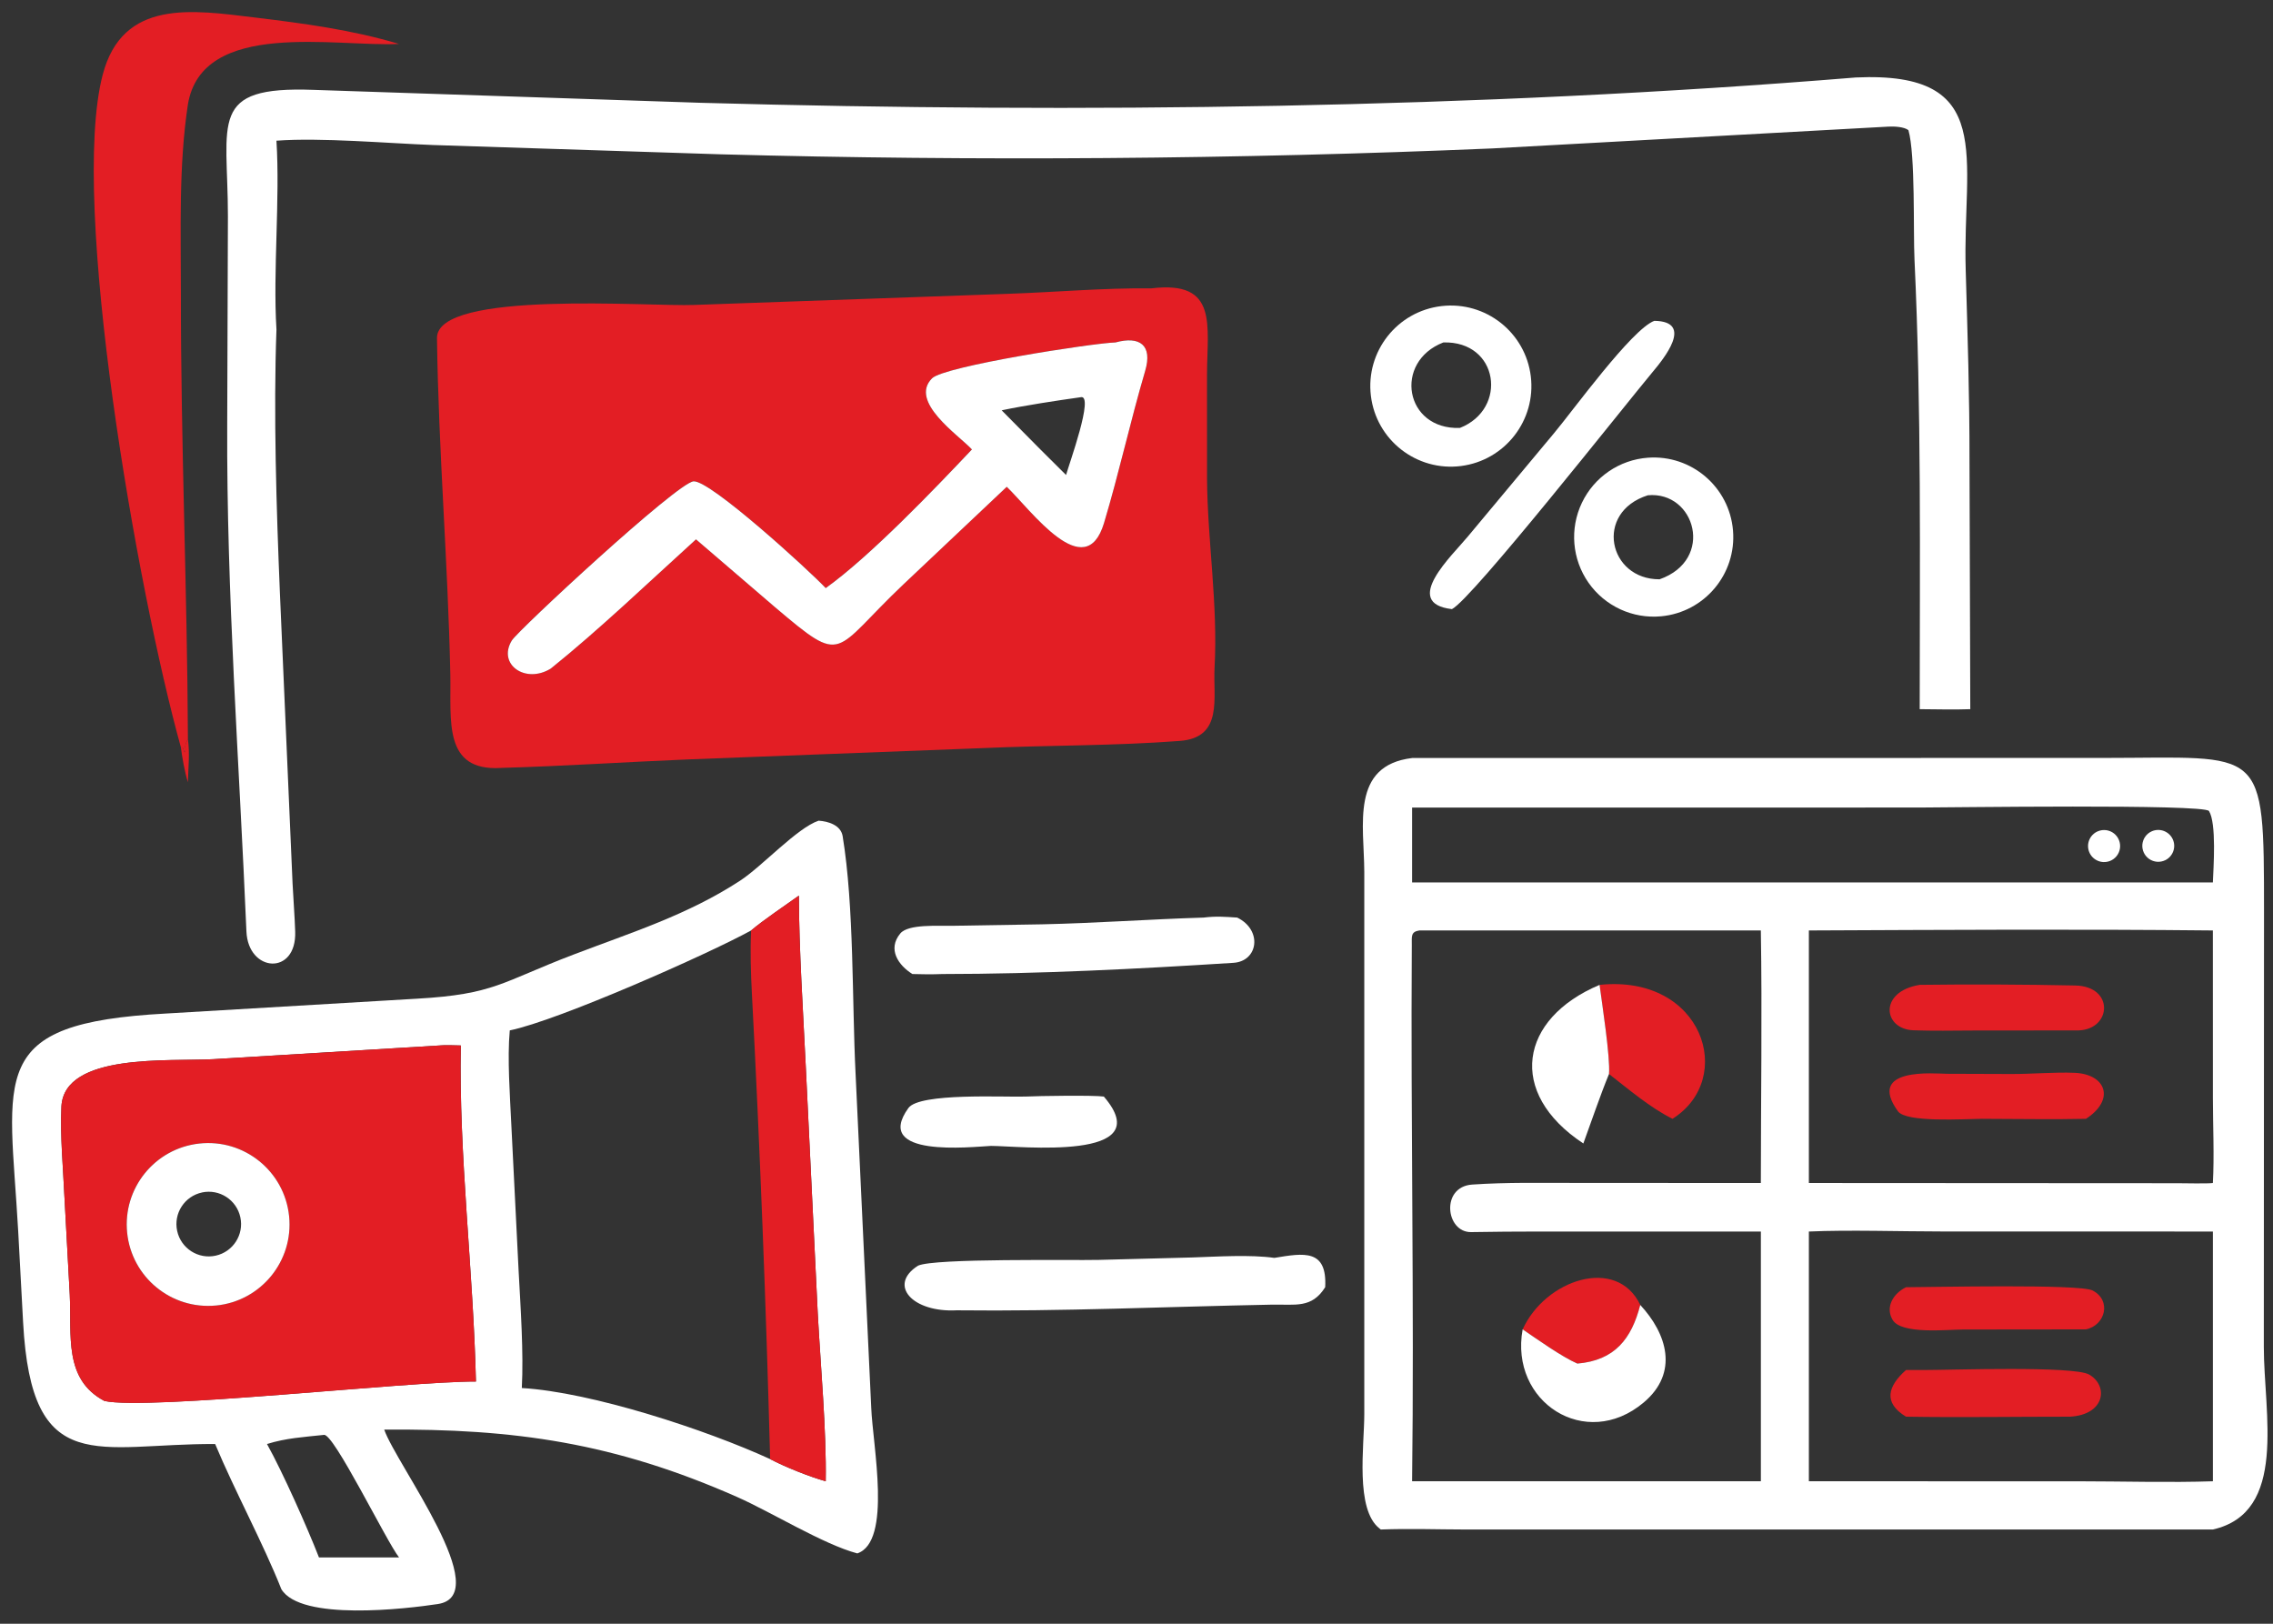
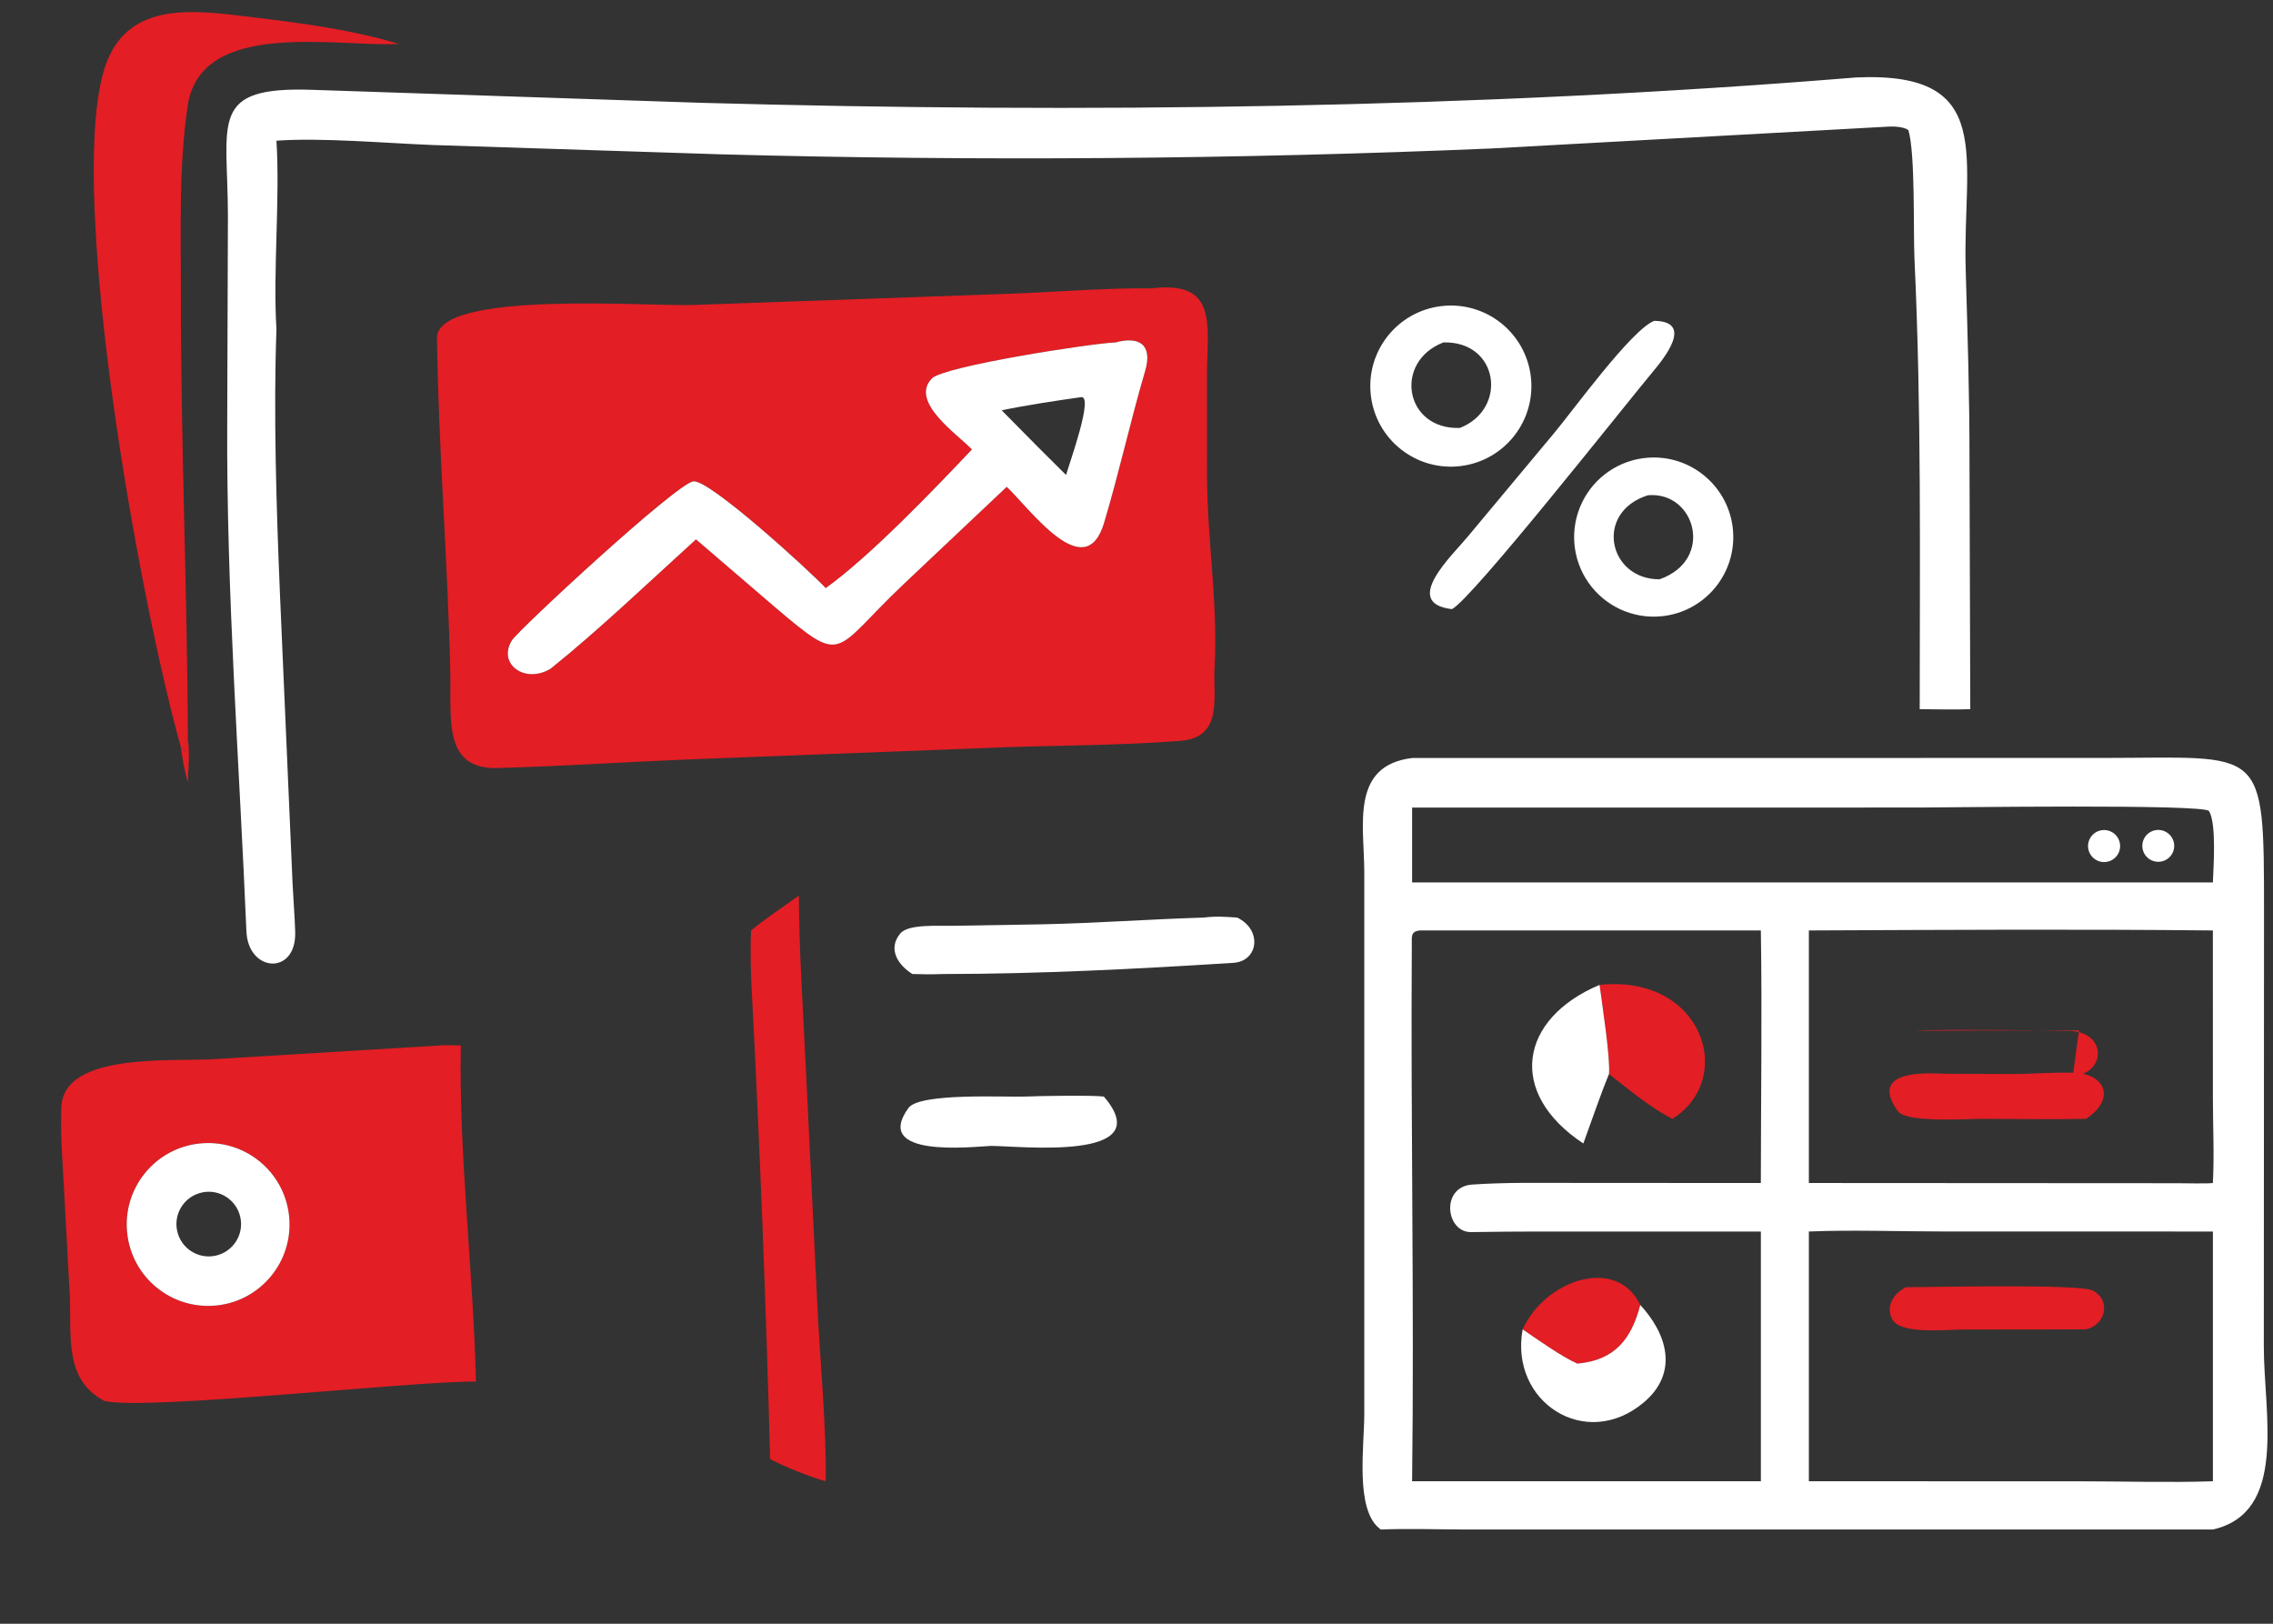
<svg xmlns="http://www.w3.org/2000/svg" width="84" height="60" fill="none">
  <rect width="100%" height="100%" fill="#333333" stroke="none" />
  <defs>
    <clipPath id="clip0_107_1814">
      <rect id="svg_1" x="0" y="0.034" fill="white" height="108" width="108" />
    </clipPath>
  </defs>
  <g>
    <title>Layer 1</title>
    <g id="svg_2" clip-path="url(#clip0_107_1814)">
      <path id="svg_3" fill="#E31E24" d="m14.748,1.623c-2.316,0.122 -7.287,-0.937 -7.805,2.243c-0.344,2.282 -0.256,4.641 -0.258,6.944c-0.005,5.54 0.235,10.997 0.26,16.5c-0.202,0.364 -0.013,0.325 -0.124,0.49l-0.066,-0.172l-0.071,-0.017c-1.617,-5.814 -4.122,-20.117 -2.89,-24.844c0.734,-2.816 3.31,-2.4 5.641,-2.118c1.792,0.217 3.576,0.454 5.312,0.975z" />
      <path id="svg_4" fill="white" d="m10.217,12.166c-0.114,3.099 -0.002,6.633 0.127,9.742l0.469,10.76c0.028,0.586 0.078,1.173 0.096,1.759c0.054,1.633 -1.738,1.51 -1.802,-0.008c-0.263,-6.242 -0.737,-12.469 -0.71,-18.722l0.026,-7.713c-0.002,-3.515 -0.739,-4.807 3.167,-4.663l14.316,0.478c14.092,0.392 28.616,0.213 42.676,-0.936c5.227,-0.242 3.937,2.972 4.062,7.111c0.069,2.419 0.143,4.596 0.14,7.057l0.029,9.174c-0.575,0.023 -1.285,0.003 -1.869,0c0.001,-5.544 0.067,-11.084 -0.193,-16.622c-0.049,-1.031 0.037,-3.872 -0.224,-4.773c-0.159,-0.127 -0.536,-0.143 -0.739,-0.131l-14.645,0.806c-9.416,0.402 -19.089,0.473 -28.517,0.217l-10.62,-0.343c-1.724,-0.066 -4.138,-0.281 -5.79,-0.16c0.137,2.162 -0.132,4.81 0,6.967z" />
      <path id="svg_5" fill="#E31E24" d="m18.509,28.377c-2.145,0.128 -1.832,-1.761 -1.867,-3.457c-0.087,-4.144 -0.438,-8.284 -0.493,-12.424c-0.024,-1.795 7.891,-1.158 9.509,-1.228l11.562,-0.41c1.78,-0.06 3.544,-0.222 5.334,-0.203c2.485,-0.301 2.053,1.366 2.052,3.204l0.001,3.853c0.019,2.295 0.406,4.631 0.278,6.953c-0.062,1.12 0.332,2.59 -1.28,2.713c-2.429,0.186 -4.864,0.157 -7.287,0.266l-10.899,0.418c-2.316,0.095 -4.57,0.248 -6.908,0.314zm22.714,-15.723c-0.85,0.026 -6.331,0.875 -6.779,1.326c-0.859,0.866 0.975,2.093 1.473,2.626c-1.387,1.467 -3.752,3.942 -5.402,5.123c-0.621,-0.66 -4.261,-3.985 -4.883,-3.945c-0.595,0.038 -6.492,5.508 -6.719,5.883c-0.534,0.883 0.506,1.613 1.441,1.036c1.778,-1.426 3.669,-3.236 5.367,-4.775l2.925,2.511c2.59,2.192 2.085,1.668 4.748,-0.855l3.811,-3.598c0.889,0.855 2.901,3.652 3.596,1.335c0.559,-1.864 0.97,-3.75 1.519,-5.616c0.282,-0.957 -0.2,-1.298 -1.097,-1.053z" />
      <path id="svg_6" fill="white" d="m53.994,17.22c-1.638,0.209 -3.133,-0.955 -3.332,-2.594c-0.199,-1.639 0.974,-3.127 2.614,-3.316c1.626,-0.188 3.099,0.973 3.296,2.598c0.197,1.625 -0.955,3.104 -2.578,3.312zm-0.655,-4.566c-1.85,0.717 -1.432,3.231 0.612,3.159c1.785,-0.701 1.438,-3.219 -0.612,-3.159z" />
      <path id="svg_7" fill="white" d="m53.656,22.508c-1.89,-0.22 0.033,-2.004 0.592,-2.686l3.183,-3.816c0.701,-0.835 2.868,-3.836 3.704,-4.15c1.492,0.018 0.33,1.422 -0.06,1.888c-1.029,1.231 -6.681,8.403 -7.418,8.764z" />
      <path id="svg_8" fill="white" d="m35.917,16.606c-0.498,-0.533 -2.332,-1.76 -1.473,-2.626c0.448,-0.451 5.929,-1.3 6.779,-1.326c0.897,-0.245 1.378,0.096 1.097,1.053c-0.549,1.865 -0.96,3.752 -1.519,5.616c-0.694,2.316 -2.706,-0.481 -3.596,-1.335l-3.811,3.598c-2.663,2.523 -2.158,3.048 -4.748,0.855l-2.925,-2.511c-1.698,1.539 -3.59,3.349 -5.367,4.775c-0.935,0.577 -1.975,-0.153 -1.441,-1.036c0.227,-0.375 6.124,-5.845 6.719,-5.883c0.622,-0.04 4.262,3.285 4.883,3.945c1.65,-1.181 4.015,-3.656 5.403,-5.123zm4.019,-1.928c-0.892,0.126 -2.039,0.299 -2.919,0.484l1.429,1.444l0.951,0.946c0.101,-0.379 1.059,-3.002 0.539,-2.874z" />
      <path id="svg_9" fill="white" d="m61.391,22.773c-1.054,0.1 -2.08,-0.374 -2.687,-1.241c-0.607,-0.867 -0.701,-1.993 -0.246,-2.949c0.455,-0.956 1.388,-1.594 2.443,-1.67c1.607,-0.117 3.009,1.082 3.143,2.688c0.134,1.606 -1.049,3.02 -2.653,3.172zm-0.494,-4.472c-1.992,0.633 -1.46,3.113 0.434,3.105c2.048,-0.72 1.319,-3.267 -0.434,-3.105z" />
      <path id="svg_10" fill="#E31E24" d="m6.945,27.31c0.073,0.588 0.012,1.011 0,1.596c-0.113,-0.348 -0.216,-0.929 -0.261,-1.296l0.071,0.017l0.066,0.172c0.111,-0.165 -0.078,-0.125 0.123,-0.49z" />
      <path id="svg_11" fill="white" d="m51.029,56.519l-0.045,-0.036c-0.913,-0.707 -0.566,-3.062 -0.566,-4.226l0,-20.04c-0.006,-1.726 -0.518,-3.929 1.768,-4.207l25.548,-0.003c5.938,-0.002 5.935,-0.544 5.934,5.703l-0.007,16.06c-0.001,2.452 0.895,6.117 -1.882,6.748l-27.602,-0c-1.062,-0.002 -2.083,-0.04 -3.148,0zm1.156,-26.677l0,2.766l29.593,0c0.021,-0.545 0.14,-2.181 -0.143,-2.639c-0.165,-0.267 -9.684,-0.129 -10.703,-0.129l-18.748,0.002zm0.267,4.54c-0.321,0.051 -0.276,0.216 -0.278,0.544c-0.043,6.592 0.093,13.22 0.011,19.809l12.889,0l0,-9.228l-2.148,0l-6.062,0c-0.833,0.001 -1.663,0.006 -2.495,0.021c-0.945,0.017 -1.135,-1.676 0.035,-1.756c1.294,-0.088 2.559,-0.061 3.842,-0.061l6.827,0.003c0.001,-3.067 0.051,-6.278 0,-9.332l-12.622,0zm14.396,0l0,9.332l13.623,0.008c0.231,0.001 1.148,0.02 1.307,-0.008c0.055,-1.006 0.002,-2.107 0.001,-3.124l-0.001,-6.208c-4.921,-0.051 -10.005,-0.022 -14.931,0zm0,11.125l0,9.228l9.957,0.001c1.574,0 3.433,0.054 4.974,-0.001l0,-9.228l-10,-0.002c-1.52,-0 -3.465,-0.064 -4.931,0.002z" />
-       <path id="svg_12" fill="white" d="m7.952,53.359c-4.327,-0.023 -6.786,1.314 -7.098,-4.494l-0.181,-3.361c-0.326,-5.816 -1.208,-7.693 5.457,-8.052l9.286,-0.549c2.86,-0.162 3.121,-0.615 5.769,-1.626c2.147,-0.82 4.226,-1.466 6.17,-2.737c0.815,-0.533 2.1,-1.946 2.897,-2.214c0.353,0.022 0.82,0.163 0.888,0.568c0.429,2.618 0.344,6.087 0.478,8.776l0.579,12.347c0.054,1.388 0.776,4.946 -0.515,5.384c-1.255,-0.334 -3.183,-1.529 -4.442,-2.085c-4.535,-2.003 -8.228,-2.529 -13.041,-2.489c0.454,1.302 4.125,6.118 1.983,6.445c-1.175,0.179 -5.069,0.637 -5.784,-0.549c-0.675,-1.703 -1.714,-3.61 -2.447,-5.364zm19.806,-18.977c-1.562,0.86 -7.118,3.325 -8.919,3.693c-0.096,1.035 0.008,2.422 0.057,3.481l0.271,5.429c0.071,1.318 0.187,3.013 0.117,4.305c2.588,0.152 6.816,1.545 9.177,2.626c0.546,0.289 1.473,0.659 2.054,0.819c0.032,-1.835 -0.193,-4.319 -0.294,-6.189l-0.444,-9.156c-0.096,-2 -0.249,-4.304 -0.254,-6.295c-0.494,0.354 -1.329,0.915 -1.766,1.288zm-11.517,4.25l-8.353,0.506c-1.608,0.09 -5.508,-0.242 -5.618,1.746c-0.05,1.105 0.065,2.287 0.115,3.397l0.193,3.549c0.075,1.512 -0.233,3.137 1.281,3.937c1.604,0.356 11.234,-0.729 13.73,-0.718c-0.092,-4.043 -0.641,-8.424 -0.558,-12.418c-0.228,-0.004 -0.573,-0.021 -0.79,0zm-4.273,14.39c-0.73,0.079 -1.401,0.116 -2.101,0.337c0.573,1.026 1.492,3.089 1.921,4.192l0.791,0l2.169,0c-0.469,-0.594 -2.43,-4.629 -2.78,-4.529z" />
      <path id="svg_13" fill="white" d="m77.958,31.82c-0.302,0.108 -0.635,-0.043 -0.752,-0.341c-0.117,-0.298 0.025,-0.636 0.32,-0.761c0.199,-0.084 0.427,-0.054 0.597,0.079c0.17,0.133 0.254,0.348 0.22,0.561c-0.034,0.213 -0.182,0.39 -0.385,0.463z" />
      <path id="svg_14" fill="white" d="m80.017,31.786c-0.192,0.093 -0.42,0.075 -0.595,-0.047c-0.175,-0.122 -0.27,-0.33 -0.249,-0.542c0.022,-0.213 0.156,-0.397 0.352,-0.481c0.294,-0.127 0.636,0.004 0.77,0.295c0.134,0.291 0.01,0.636 -0.279,0.776z" />
      <path id="svg_15" fill="#E31E24" d="m27.757,34.382c0.437,-0.373 1.272,-0.933 1.766,-1.288c0.005,1.991 0.158,4.296 0.254,6.295l0.444,9.157c0.101,1.87 0.326,4.354 0.294,6.189c-0.581,-0.16 -1.508,-0.53 -2.054,-0.819c-0.15,-5.658 -0.377,-11.548 -0.674,-17.198c-0.04,-0.769 -0.066,-1.567 -0.03,-2.336z" />
      <path id="svg_16" fill="white" d="m33.719,35.992c-0.512,-0.318 -0.936,-0.915 -0.446,-1.501c0.297,-0.355 1.415,-0.269 1.914,-0.281l3.325,-0.055c2.002,-0.043 3.977,-0.189 5.969,-0.249c0.466,-0.057 0.774,-0.03 1.241,0c0.94,0.458 0.779,1.613 -0.139,1.672c-3.57,0.227 -7.176,0.412 -10.755,0.414c-0.393,0.015 -0.716,0.012 -1.109,0z" />
      <path id="svg_17" fill="#E31E24" d="m59.112,36.393c3.818,-0.4 5.062,3.462 2.695,4.949c-0.836,-0.421 -1.6,-1.075 -2.346,-1.656c0.051,-0.609 -0.258,-2.601 -0.349,-3.292z" />
-       <path id="svg_18" fill="#E31E24" d="m76.83,38.075l-3.956,0.004c-0.721,0.004 -1.429,0.017 -2.159,-0.008c-1.125,-0.039 -1.302,-1.428 0.228,-1.679c1.913,-0.025 3.838,-0.015 5.75,0.024c1.448,0.03 1.342,1.611 0.137,1.658z" />
+       <path id="svg_18" fill="#E31E24" d="m76.83,38.075l-3.956,0.004c-0.721,0.004 -1.429,0.017 -2.159,-0.008c1.913,-0.025 3.838,-0.015 5.75,0.024c1.448,0.03 1.342,1.611 0.137,1.658z" />
      <path id="svg_19" fill="white" d="m58.513,42.253c-2.837,-1.874 -2.36,-4.614 0.6,-5.86c0.091,0.691 0.4,2.683 0.349,3.292c-0.329,0.8 -0.646,1.744 -0.948,2.567z" />
      <path id="svg_20" fill="#E31E24" d="m3.858,51.768c-1.515,-0.8 -1.206,-2.425 -1.281,-3.937l-0.193,-3.549c-0.05,-1.11 -0.165,-2.292 -0.115,-3.397c0.11,-1.988 4.01,-1.656 5.618,-1.746l8.353,-0.506c0.217,-0.021 0.561,-0.004 0.79,0c-0.082,3.994 0.467,8.375 0.558,12.418c-2.496,-0.011 -12.126,1.074 -13.73,0.718zm3.503,-9.512c-1.643,0.181 -2.832,1.653 -2.663,3.298c0.169,1.644 1.633,2.844 3.278,2.687c1.662,-0.159 2.878,-1.641 2.707,-3.302c-0.171,-1.661 -1.662,-2.866 -3.322,-2.683z" />
      <path id="svg_21" fill="#E31E24" d="m73.259,41.342c-0.685,0.005 -2.812,0.147 -3.12,-0.279c-1.19,-1.646 1.383,-1.387 1.798,-1.385l2.365,0.008c0.773,0.005 1.629,-0.076 2.375,-0.043c1.153,0.052 1.503,0.99 0.411,1.7c-1.237,0.028 -2.583,0.001 -3.829,0z" />
      <path id="svg_22" fill="white" d="m36.623,42.343c-0.743,0.038 -4.386,0.448 -3.052,-1.4c0.413,-0.571 3.557,-0.396 4.324,-0.423c0.499,-0.025 2.523,-0.054 2.898,0c2.076,2.414 -3.132,1.825 -4.171,1.823z" />
      <path id="svg_23" fill="white" d="m7.977,48.241c-1.645,0.157 -3.109,-1.043 -3.278,-2.687c-0.169,-1.644 1.02,-3.117 2.663,-3.298c1.66,-0.183 3.151,1.021 3.322,2.683c0.171,1.661 -1.044,3.144 -2.707,3.303zm-0.506,-4.178c-0.649,0.135 -1.064,0.773 -0.924,1.421c0.14,0.648 0.78,1.058 1.427,0.914c0.641,-0.143 1.047,-0.776 0.908,-1.418c-0.138,-0.642 -0.769,-1.052 -1.412,-0.918z" />
-       <path id="svg_24" fill="white" d="m35.356,48.418c-1.625,0.088 -2.56,-0.927 -1.43,-1.649c0.616,-0.283 5.675,-0.189 6.689,-0.214l3.454,-0.09c0.927,-0.031 2.136,-0.11 3.027,0.016c1.088,-0.181 1.954,-0.335 1.877,1.084c-0.5,0.793 -1.1,0.627 -1.974,0.644c-3.882,0.075 -7.76,0.254 -11.643,0.209z" />
      <path id="svg_25" fill="#E31E24" d="m56.271,49.123c0.829,-1.835 3.475,-2.73 4.347,-0.902c-0.323,1.253 -0.943,2.05 -2.325,2.167c-0.58,-0.253 -1.472,-0.89 -2.022,-1.265z" />
      <path id="svg_26" fill="#E31E24" d="m77.089,49.123l-4.543,0.005c-0.591,0.001 -2.278,0.188 -2.602,-0.354c-0.282,-0.472 0.02,-0.978 0.495,-1.209c0.924,-0.001 6.41,-0.126 6.89,0.119c0.716,0.365 0.476,1.289 -0.24,1.438z" />
      <path id="svg_27" fill="white" d="m60.617,48.221c0.984,1.059 1.438,2.502 0.125,3.605c-2.141,1.801 -4.962,-0.018 -4.472,-2.704c0.551,0.374 1.442,1.012 2.022,1.265c1.382,-0.117 2.002,-0.913 2.325,-2.167z" />
-       <path id="svg_28" fill="#E31E24" d="m70.437,50.624l0.714,0c0.962,0 5.479,-0.157 6.052,0.167c0.716,0.405 0.608,1.48 -0.701,1.558c-2.004,-0.001 -4.069,0.033 -6.064,0c-0.862,-0.523 -0.664,-1.135 0,-1.725z" />
    </g>
  </g>
</svg>